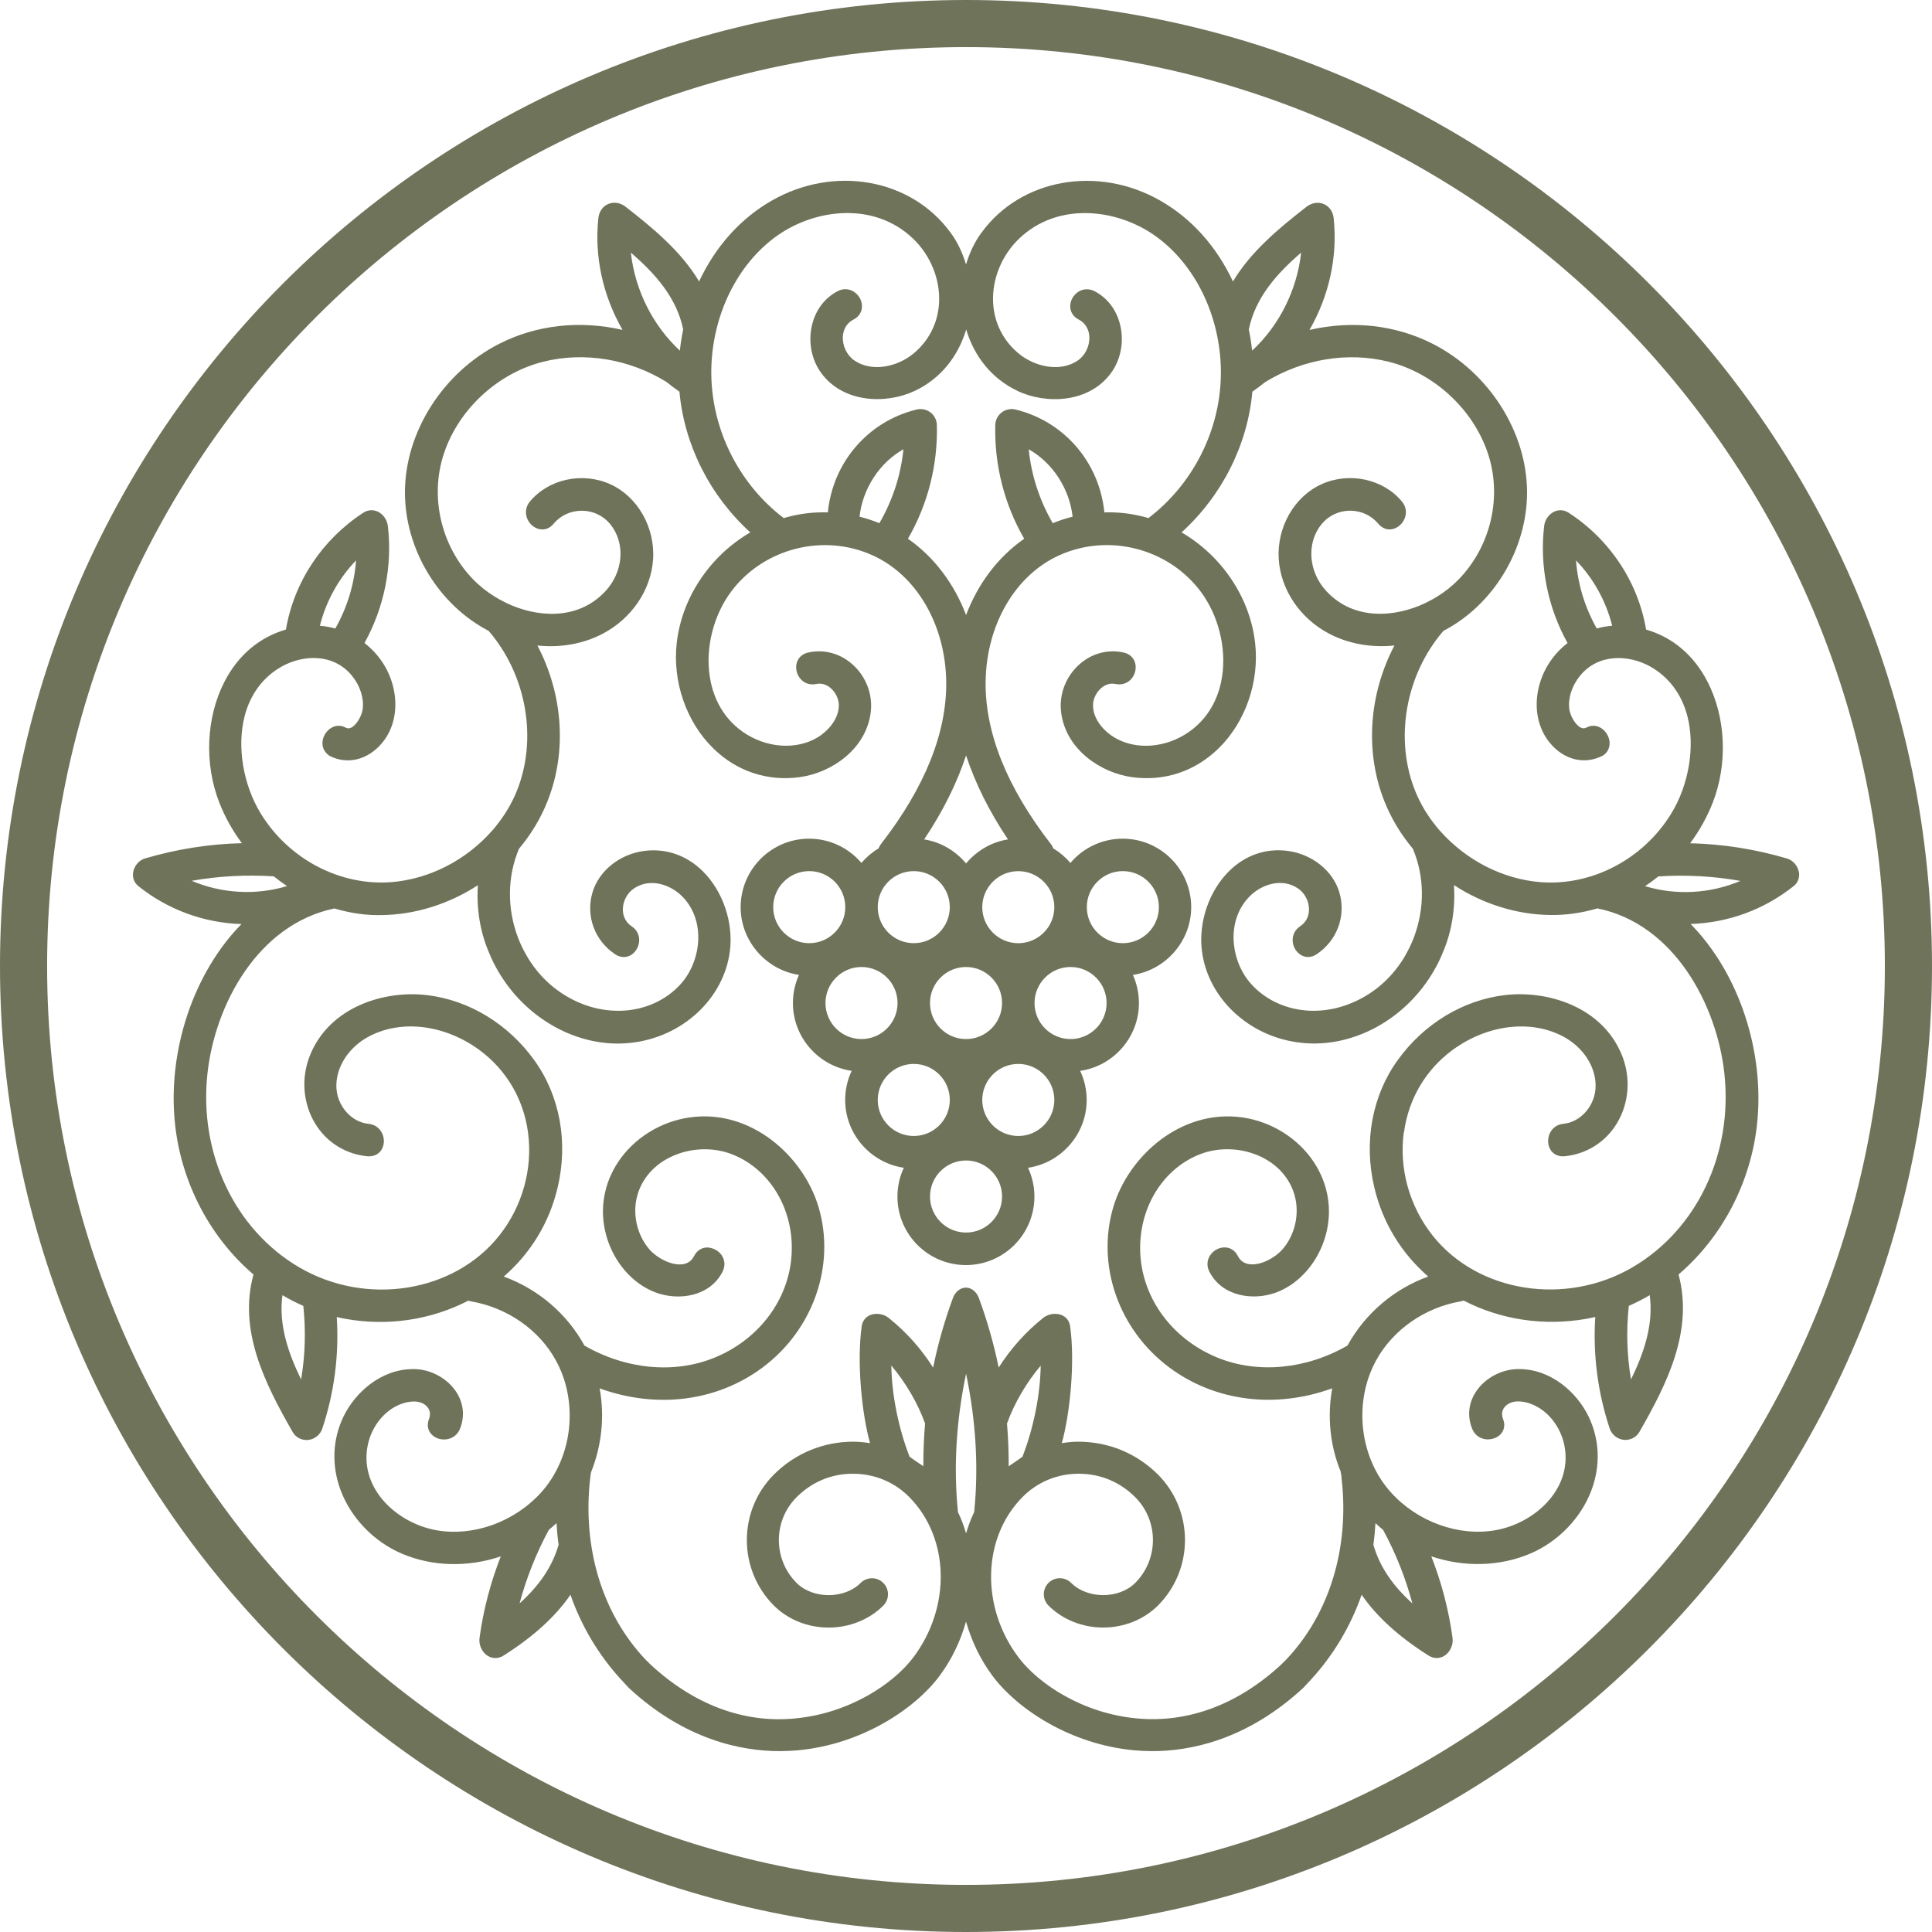
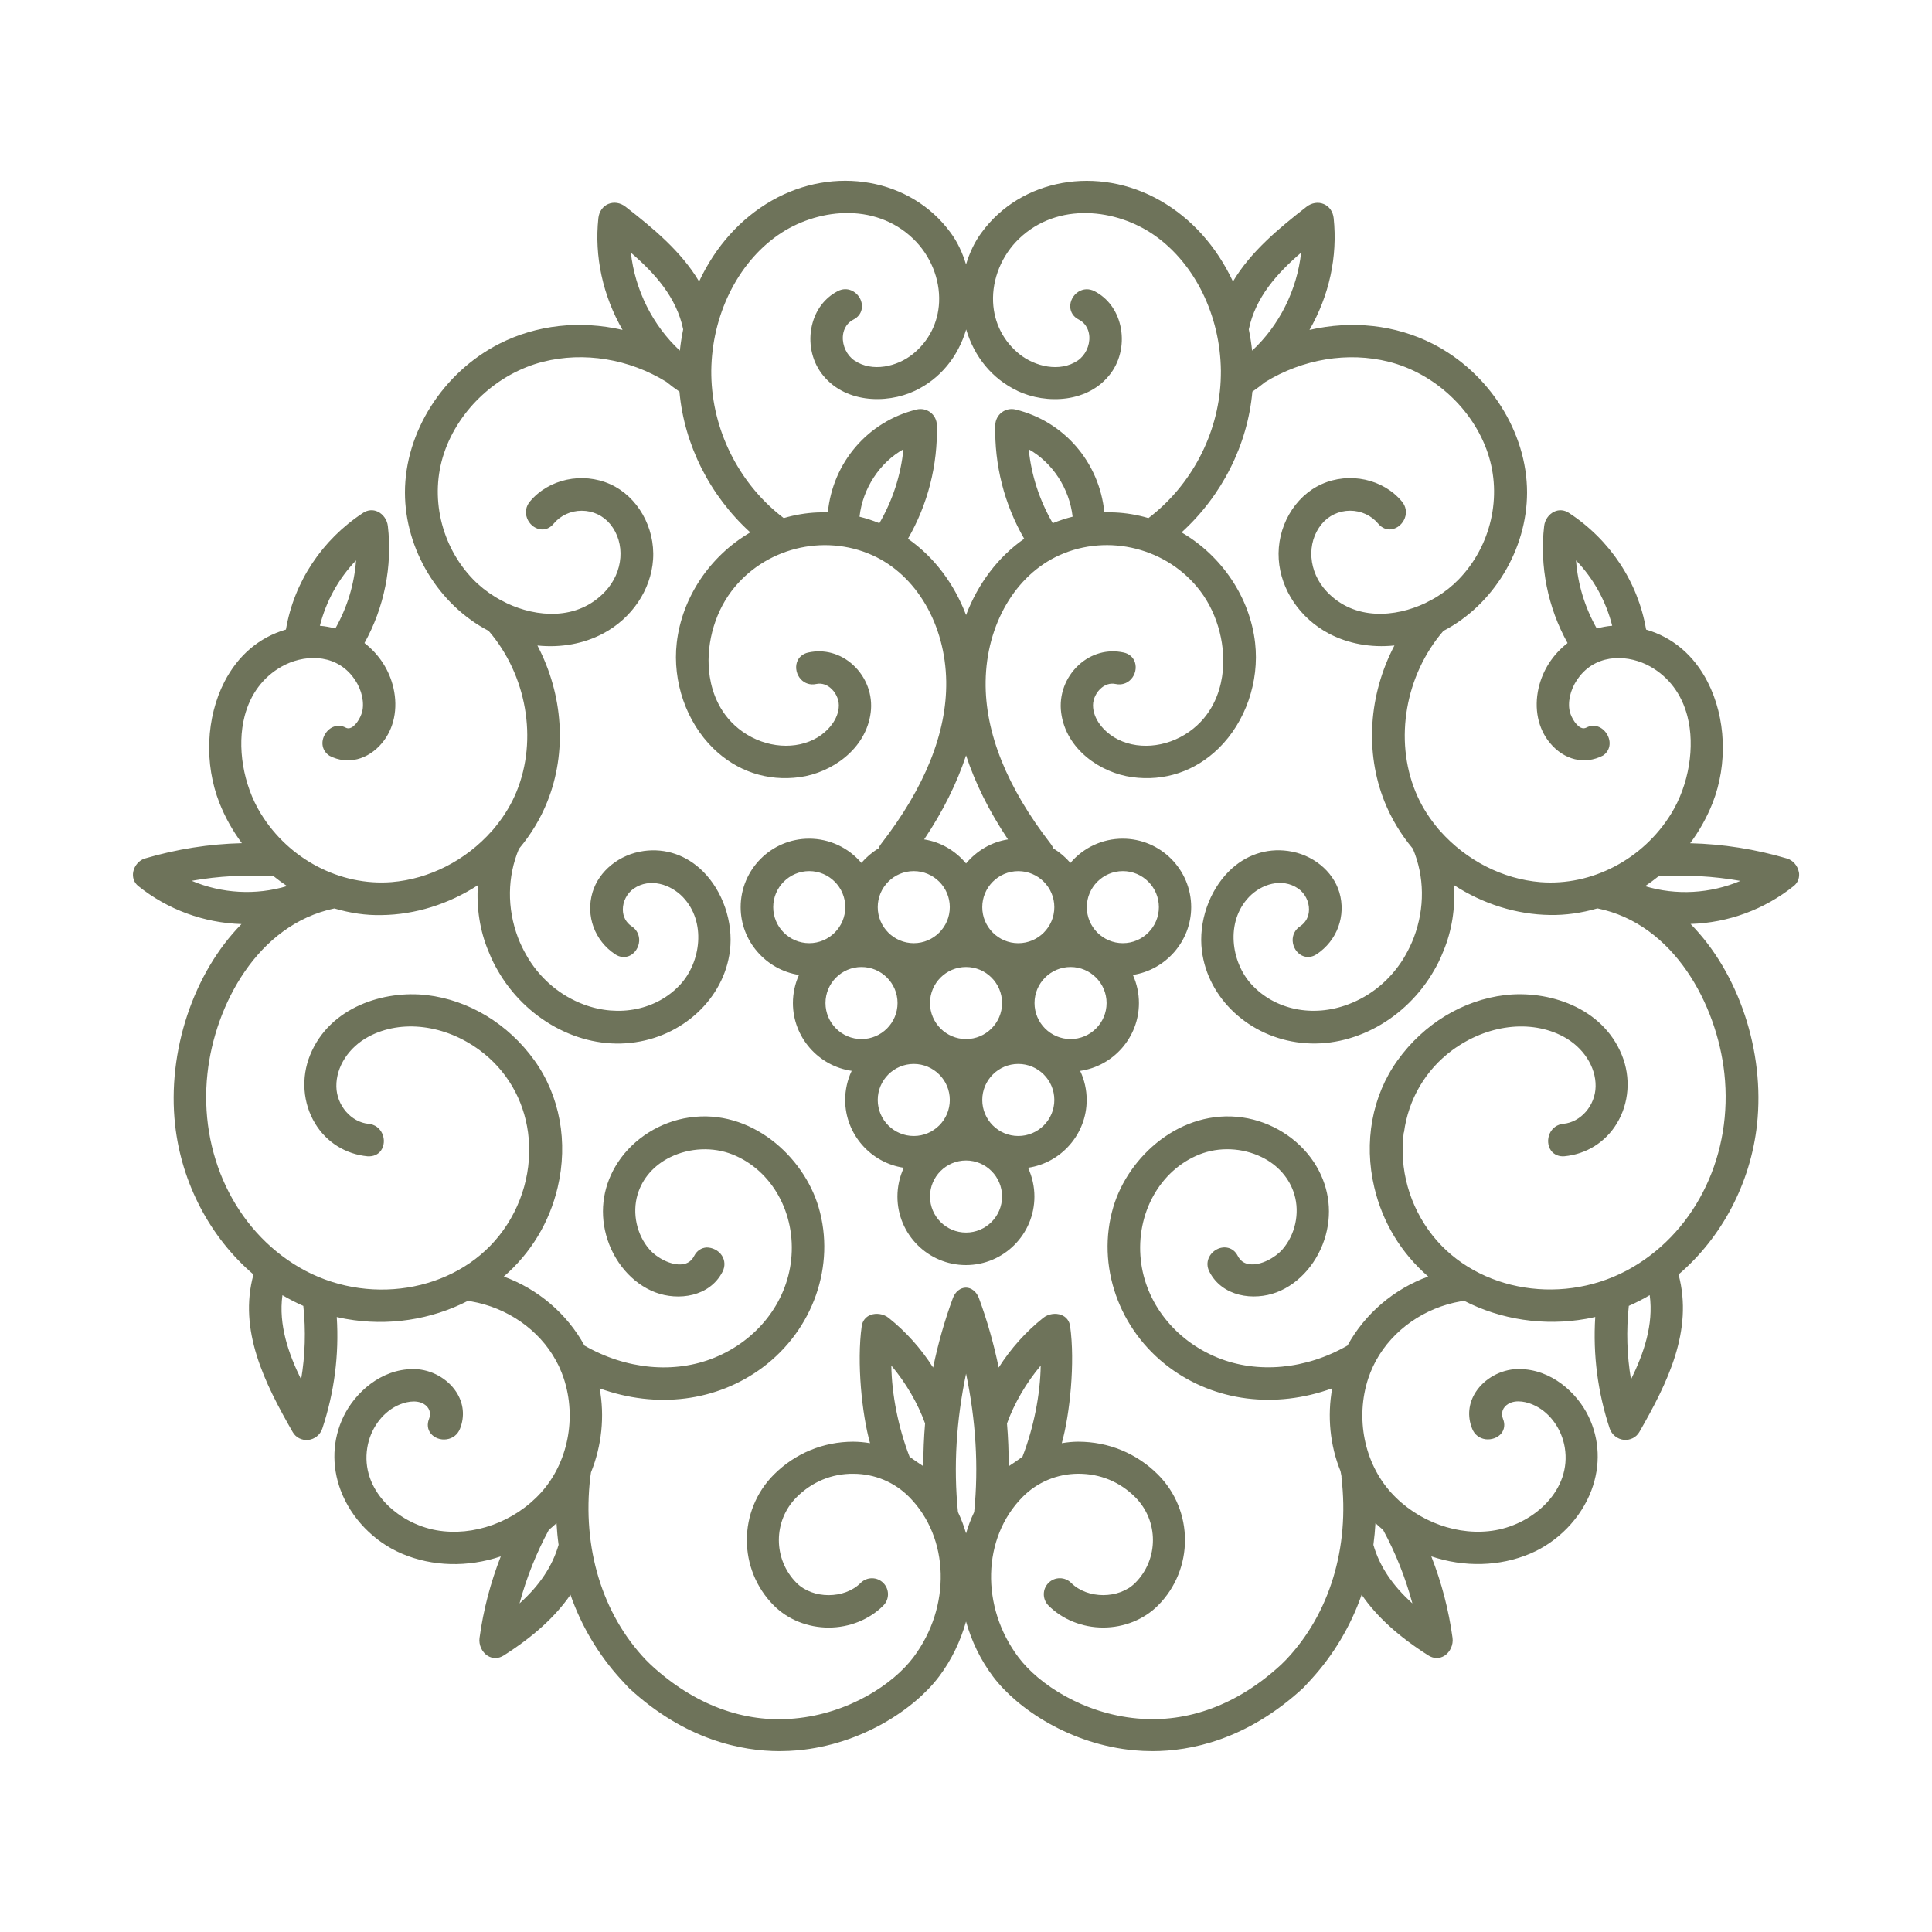
<svg xmlns="http://www.w3.org/2000/svg" id="Layer_1" viewBox="0 0 600 600">
  <defs>
    <style>.cls-1{fill:#6e735a;}</style>
  </defs>
  <path class="cls-1" d="M558.63,270.75c-.38-1.93-1.84-3.59-3.62-4.12-9.83-2.91-19.94-4.51-30.12-4.75,2.91-3.9,5.24-8.1,6.98-12.52,4.74-12.08,4.14-26.48-1.56-37.6-4.22-8.23-10.81-13.83-19.1-16.24-2.5-14.74-11.2-27.91-24.01-36.26-1.4-.91-3.04-1.06-4.52-.36-1.69,.79-2.92,2.55-3.13,4.47-1.45,12.44,1.12,25.28,7.27,36.34-4.57,3.53-7.75,8.46-9.01,14.01-1.44,6.37-.15,12.57,3.53,17,4.38,5.3,10.77,6.89,16.47,3.93,2.17-1.41,2.71-4.2,1.26-6.63-1.45-2.42-4.13-3.29-6.35-2.08-.65,.32-1.21,.33-1.88-.01-1.69-.89-3.23-3.75-3.48-5.72-.44-3.37,.8-7.22,3.3-10.3,5.8-7.16,15.4-6.53,21.84-2.91,5.76,3.24,9.76,8.57,11.53,15.4,2.45,9.44,.48,21.34-5.04,30.31-8.73,14.2-24.68,22.49-40.59,21.25-11.69-.95-23.02-6.72-31.18-15.92-.29-.28-.57-.64-.87-1.02l-.53-.65c-2.61-3.25-4.71-6.78-6.22-10.49-6.65-16.21-3.17-36.23,8.66-49.95,15.54-8.07,25.97-25.3,25.98-42.99,0-18.71-11.79-37.27-29.34-46.19-11.53-5.85-24.95-7.33-38.23-4.29,6.13-10.64,8.78-22.81,7.51-34.72-.21-2.02-1.36-3.65-3.07-4.37-1.74-.74-3.74-.41-5.37,.85-8.59,6.69-17.35,13.97-22.83,23.2-5.13-10.92-12.86-19.56-22.55-25.1-19.41-11.1-43.3-6.85-55.53,9.91-2.19,2.93-3.73,6.32-4.82,9.89-1.09-3.57-2.63-6.96-4.81-9.88-12.26-16.79-36.14-21.04-55.54-9.93-9.68,5.54-17.43,14.18-22.55,25.1-5.49-9.26-14.25-16.53-22.83-23.2-1.63-1.28-3.63-1.59-5.38-.86-1.71,.72-2.85,2.36-3.07,4.38-1.28,11.9,1.38,24.08,7.51,34.72-13.29-3.04-26.72-1.56-38.24,4.29-17.55,8.92-29.34,27.48-29.34,46.19,0,17.68,10.43,34.91,25.99,42.99,11.82,13.71,15.31,33.74,8.66,49.95-1.52,3.7-3.62,7.23-6.21,10.46l-.56,.69c-.3,.38-.59,.74-.94,1.1-8.08,9.11-19.41,14.88-31.1,15.83-15.9,1.25-31.86-7.04-40.59-21.25-5.51-8.97-7.49-20.86-5.04-30.3,1.77-6.84,5.76-12.17,11.53-15.41,6.44-3.63,16.03-4.26,21.84,2.91,2.5,3.07,3.73,6.93,3.3,10.31-.25,1.96-1.79,4.83-3.48,5.72-.66,.34-1.23,.35-1.84,.03-2.25-1.23-4.93-.37-6.38,2.06-1.45,2.42-.91,5.22,1.41,6.71,5.52,2.87,11.93,1.27,16.33-4.02,3.68-4.43,4.96-10.63,3.52-17-1.26-5.56-4.44-10.48-9.01-14.01,6.14-11.05,8.72-23.89,7.26-36.34-.22-1.93-1.46-3.69-3.14-4.47-1.45-.68-3.1-.56-4.51,.36-12.8,8.36-21.5,21.52-24,36.26-8.29,2.41-14.88,8.01-19.11,16.24-5.7,11.11-6.3,25.51-1.55,37.59,1.74,4.43,4.08,8.62,6.98,12.52-10.16,.24-20.27,1.84-30.12,4.75-1.78,.53-3.23,2.18-3.62,4.12-.34,1.72,.24,3.38,1.56,4.44,9.16,7.34,20.4,11.45,32.06,11.81-14.92,15.13-23.13,39.56-20.62,62.34,1.99,18.07,10.84,34.95,24.34,46.49-4.74,17.28,3.41,33.65,12.19,48.95,.97,1.7,2.8,2.58,4.74,2.44,2.06-.21,3.81-1.61,4.45-3.55,3.73-11.26,5.23-22.89,4.48-34.63,.95,.22,1.91,.42,2.88,.59,13.02,2.32,26.45,.29,37.98-5.68,.28,.1,.57,.18,.88,.23,11.26,1.95,21.11,8.83,26.31,18.33,.1,.2,.25,.5,.42,.81,.2,.39,.44,.81,.59,1.17,.56,1.2,1.05,2.43,1.47,3.7,4.01,12.27,1.23,26.14-7.07,35.34-8.28,9.17-21.05,13.76-32.53,11.72-12.01-2.15-23.62-12.59-21.44-25.69,.93-5.64,4.44-10.6,9.15-12.94,2.47-1.22,5.96-2.02,8.39-.58,1.74,1.03,2.36,2.83,1.62,4.68-.64,1.6-.45,3.22,.52,4.45,1.09,1.39,3.03,2.13,4.95,1.84,1.91-.27,3.42-1.45,4.14-3.24,1.56-3.89,1.14-7.97-1.17-11.5-2.71-4.14-7.73-6.91-12.79-7.06-.2,0-.4,0-.61,0-9.98,0-18,7.32-21.58,14.71-3.45,7.13-3.77,15.27-.9,22.92,3.24,8.65,10.36,16.01,19.03,19.69,9.46,4.03,20.45,4.29,30.7,.84-3.21,8.2-5.43,16.7-6.6,25.33-.29,2.12,.73,4.4,2.48,5.52,1.56,.99,3.4,.97,5.04-.08,9.23-5.86,16.04-12.06,20.72-18.85,3.36,9.67,8.73,18.69,15.65,26.26,.2,.23,1.04,1.12,1.69,1.82l.88,.94c17.49,16.15,35.05,19.54,46.71,19.54,1.98,0,3.86-.1,5.62-.25,19.79-1.79,36.33-12.81,43.94-22.94,3.91-5.2,6.65-11.01,8.36-17.05,1.7,6.03,4.45,11.85,8.36,17.05,7.61,10.13,24.14,21.15,43.94,22.94,1.76,.16,3.64,.25,5.62,.25,11.65,0,29.22-3.39,46.83-19.66l.75-.81c.65-.7,1.5-1.61,1.7-1.83,6.93-7.57,12.29-16.59,15.66-26.27,4.67,6.79,11.48,12.99,20.71,18.85,1.64,1.05,3.48,1.07,5.04,.08,1.74-1.12,2.76-3.39,2.48-5.52-1.18-8.65-3.39-17.15-6.6-25.33,10.23,3.44,21.24,3.17,30.7-.84,8.67-3.68,15.79-11.04,19.04-19.69,2.87-7.65,2.55-15.79-.91-22.92-3.57-7.39-11.59-14.71-21.58-14.71-.2,0-.4,0-.6,0-5.07,.15-10.09,2.92-12.8,7.06-2.31,3.53-2.72,7.61-1.15,11.49,.71,1.79,2.22,2.97,4.13,3.24,1.85,.24,3.85-.45,4.94-1.84,.97-1.23,1.16-2.86,.51-4.44-.74-1.86-.11-3.65,1.63-4.69,2.43-1.45,5.94-.66,8.39,.58,4.71,2.34,8.21,7.3,9.15,12.94,2.18,13.1-9.42,23.54-21.44,25.69-11.43,2.05-24.26-2.54-32.53-11.72-8.31-9.2-11.08-23.07-7.08-35.34,.42-1.27,.91-2.51,1.51-3.79,.11-.27,.33-.68,.53-1.05,.18-.33,.34-.65,.38-.75,5.26-9.59,15.11-16.48,26.36-18.42,.3-.05,.6-.13,.88-.23,11.53,5.97,24.98,7.97,37.98,5.68,.97-.17,1.93-.37,2.88-.59-.74,11.75,.76,23.39,4.48,34.63,.65,1.94,2.4,3.33,4.47,3.54,1.9,.13,3.76-.74,4.74-2.44,8.74-15.22,16.83-31.48,12.18-48.93,13.51-11.55,22.37-28.43,24.36-46.51,2.51-22.78-5.71-47.21-20.63-62.34,11.66-.36,22.91-4.47,32.07-11.81,1.31-1.06,1.9-2.71,1.56-4.43Zm-132.11,209.02c.3-2.24,.51-4.49,.64-6.74,.77,.72,1.56,1.41,2.37,2.08,3.88,7.14,6.98,14.94,9.1,22.84-6.24-5.6-10.22-11.59-12.11-18.18Zm-253.05,0c-1.9,6.6-5.88,12.59-12.12,18.18,2.12-7.89,5.22-15.69,9.1-22.84,.81-.67,1.61-1.36,2.38-2.08,.13,2.25,.34,4.51,.65,6.74Zm337.42-204.56c1.42-.95,2.79-1.96,4.12-3.03,8.58-.56,17.14-.09,25.49,1.39-9.36,3.97-19.94,4.56-29.6,1.64ZM195.92,78.46c7.47,6.43,14.18,13.87,16.25,23.82-.45,2.19-.8,4.4-1.03,6.61-8.45-7.84-13.93-18.83-15.22-30.43Zm191.91,23.82c2.08-9.96,8.77-17.39,16.25-23.82-1.28,11.6-6.76,22.6-15.22,30.44-.24-2.2-.58-4.41-1.04-6.61Zm48.18,249.44c1.38-10.37,6.72-19.46,15.01-25.58,10.81-7.96,24.32-9.62,34.45-4.24,6.22,3.31,10.18,9.41,10.06,15.53-.1,5.88-4.59,11.07-10.01,11.58-1.9,.18-3.44,1.27-4.23,2.99-.8,1.76-.65,3.84,.38,5.3,.93,1.31,2.52,1.94,4.17,1.79,6.81-.65,12.75-4.36,16.28-10.19,3.83-6.31,4.41-14.26,1.56-21.25-6.1-15.02-23.08-20.16-36.27-18.62-13.07,1.54-25.25,8.93-33.38,20.26-7.92,11-10.56,25.39-7.23,39.46,2.56,10.87,8.33,20.38,16.74,27.69-10.63,3.86-19.63,11.52-25.06,21.43-12.87,7.42-27.93,8.82-40.34,3.77-13.28-5.41-22.42-17.04-23.86-30.37-1.54-14.42,5.96-27.89,18.25-32.76,6.07-2.4,13.29-2.09,19.28,.83,5.09,2.48,8.7,6.62,10.18,11.66,1.71,5.79,.25,12.48-3.72,17.02-2.22,2.54-6.73,5.07-10.23,4.59-1.67-.2-2.86-1.06-3.66-2.61-1.42-2.78-4.33-3.12-6.45-2.02-2.27,1.16-3.86,3.99-2.34,6.96,3.99,7.79,13.73,9.11,20.88,6.4,7.18-2.72,13.03-9.56,15.27-17.83,2.1-7.76,.78-15.77-3.69-22.57-4.89-7.42-13.18-12.62-22.18-13.91-19.07-2.72-35.44,12-40.13,27.85-5.34,18.08,1.66,38.1,17.44,49.83,14.18,10.54,32.89,12.86,50.55,6.45-1.58,8.66-.68,17.76,2.58,25.72l.3,1.58c0,.09,0,.35,0,.44,2.58,21.75-3.72,42.37-17.25,56.59-.34,.36-.77,.77-1.16,1.15l-.37,.36c-13.43,12.4-28.9,18.13-44.67,16.68-16.74-1.51-30.59-10.63-36.88-19-11.79-15.69-11.25-37.07,1.25-49.74,4.6-4.66,10.77-7.24,17.35-7.26h.07c6.75,0,12.83,2.52,17.6,7.28,7.34,7.35,7.34,19.29,0,26.63-5.04,5.05-14.84,5.05-19.89,0-.94-.94-2.19-1.46-3.52-1.46h0c-1.33,0-2.58,.51-3.52,1.46-1.94,1.94-1.94,5.09,0,7.03,4.33,4.34,10.52,6.83,16.98,6.83h0c6.46,0,12.66-2.49,17-6.83,11.21-11.22,11.21-29.47,0-40.7-6.59-6.57-15.34-10.19-24.75-10.19-1.63,0-3.32,.16-5.1,.46,2.51-8.97,4.18-25.04,2.58-36.36-.22-1.6-1.2-2.86-2.68-3.44-1.79-.71-4.12-.36-5.66,.88-5.44,4.35-10.08,9.53-13.84,15.44-1.51-7.35-3.57-14.6-6.15-21.6-.71-1.93-2.33-3.23-4.03-3.23s-3.33,1.3-4.03,3.23c-2.58,7-4.64,14.25-6.15,21.6-3.75-5.91-8.39-11.09-13.84-15.45-1.54-1.23-3.87-1.58-5.65-.87-1.48,.59-2.45,1.84-2.68,3.44-1.6,11.32,.07,27.39,2.58,36.36-1.8-.3-3.51-.45-5.22-.46-9.29,0-18.04,3.62-24.63,10.2-11.21,11.22-11.21,29.48,0,40.7,4.33,4.34,10.53,6.83,16.99,6.83h0c6.46,0,12.65-2.49,16.98-6.83,1.94-1.94,1.94-5.09,0-7.03-.94-.94-2.19-1.46-3.52-1.46h0c-1.33,0-2.58,.52-3.52,1.46-5.03,5.05-14.84,5.05-19.89,0-7.34-7.35-7.34-19.29,0-26.63,4.79-4.78,10.94-7.36,17.67-7.28,6.59,.02,12.75,2.6,17.35,7.26,12.5,12.67,13.04,34.05,1.26,49.74-6.29,8.37-20.14,17.48-36.89,19-15.75,1.51-31.23-4.27-44.63-16.64l-.51-.5c-.36-.35-.74-.72-1.06-1.05-13.54-14.21-19.83-34.84-17.26-56.75l.22-1.5c3.35-8.28,4.28-17.42,2.68-26.08,17.7,6.42,36.39,4.09,50.56-6.45,15.77-11.73,22.78-31.75,17.44-49.83-4.69-15.85-21.06-30.64-40.13-27.85-9,1.29-17.29,6.49-22.17,13.91-4.48,6.8-5.79,14.81-3.69,22.57,2.23,8.27,8.08,15.1,15.28,17.83,7.14,2.71,16.88,1.4,20.88-6.4,.85-1.67,.78-3.5-.21-5.04-1.05-1.61-2.96-2.5-4.72-2.5-1.65,.09-3.06,1.03-3.87,2.61-.8,1.55-1.99,2.41-3.66,2.61-3.52,.45-8.01-2.05-10.22-4.59-3.96-4.54-5.42-11.22-3.72-17.02,1.48-5.04,5.1-9.18,10.19-11.66,6-2.93,13.22-3.24,19.28-.84,12.3,4.88,19.8,18.35,18.24,32.76-1.43,13.32-10.57,24.97-23.84,30.37-12.43,5.08-27.47,3.65-40.35-3.77-5.42-9.9-14.42-17.56-25.06-21.43,8.42-7.31,14.18-16.82,16.74-27.69,3.32-14.07,.69-28.45-7.23-39.46-8.15-11.33-20.31-18.71-33.38-20.26-13.19-1.56-30.17,3.6-36.28,18.62-2.84,7-2.26,14.94,1.57,21.26,3.53,5.83,9.47,9.54,16.28,10.18,1.72,.11,3.24-.49,4.17-1.79,1.03-1.46,1.19-3.54,.38-5.29-.79-1.72-2.33-2.82-4.23-3-5.42-.51-9.91-5.71-10.01-11.58-.1-6.13,3.84-12.22,10.06-15.53,10.13-5.4,23.64-3.73,34.45,4.24,8.3,6.13,13.63,15.21,15.02,25.58,1.5,11.25-1.75,22.9-8.93,31.97-14.04,17.74-41.33,22.07-62.16,9.87-20-11.73-31.18-35.36-28.47-60.21,2.32-21.26,15.55-46.22,39.41-51.23,4.87,1.43,9.79,2.19,14.73,2.06,10.36-.13,20.82-3.41,29.84-9.28-.47,7.09,.65,14.23,3.25,20.42,1.18,3,2.12,4.64,2.86,5.95,8.65,15.21,25.27,24.36,41.3,22.59,16.06-1.69,29.05-13.74,30.87-28.63,1.09-8.87-2.24-18.56-8.47-24.71-5.03-4.95-11.5-7.17-18.27-6.25-7.56,1.03-13.96,6.19-15.94,12.85-2.17,7.29,.66,15.02,7.06,19.25,1.45,.96,3.12,1.1,4.58,.38,1.61-.81,2.73-2.57,2.85-4.49,.11-1.87-.73-3.54-2.31-4.58-1.76-1.17-2.74-3.01-2.76-5.18-.03-2.54,1.29-5.1,3.36-6.53,5.05-3.49,11.51-1.32,15.29,2.62,7.36,7.72,5.53,20.26-.8,27.14-7.26,7.89-19.04,10.31-30.01,6.2-7.08-2.66-13-7.55-17.11-14.12l-.63-1.08c-1.07-1.84-1.97-3.72-2.67-5.57-3.43-9.13-3.32-18.91,.31-27.57,3.76-4.48,6.73-9.42,8.82-14.67,6.12-15.31,4.93-33.17-3.09-48.46,7.32,.76,14.42-.56,20.37-3.71,8.97-4.75,14.92-13.58,15.55-23.05,.66-9.92-4.82-19.52-13.31-23.34-8.65-3.88-19.15-1.61-24.96,5.41-1.22,1.47-1.54,3.33-.88,5.11,.67,1.81,2.24,3.17,4.01,3.47,1.59,.29,3.12-.34,4.22-1.68,2.14-2.59,5.33-4.07,8.75-4.07h.03c3.45,0,6.66,1.52,8.83,4.16,4.81,5.88,4.13,14.88-1.59,20.94-8.67,9.22-21.45,7.91-30.45,3.66l-1.14-.59c-.8-.4-1.64-.83-2.49-1.37-2.6-1.59-4.93-3.44-6.93-5.51-10-10.35-13.54-25.73-9-39.19,4.6-13.67,16.66-24.8,30.74-28.36,12.7-3.2,26.71-.89,38.28,6.23,1.31,1.07,2.68,2.1,4.08,3.05,1.49,16.53,9.44,32.29,22,43.71-12.57,7.33-21.24,20.27-22.84,34.31-1.37,12.02,2.97,24.57,11.34,32.76,7.28,7.13,16.83,10.32,26.87,8.94,9.83-1.34,20.55-8.64,22.02-20.02,.72-5.49-1.33-11.04-5.47-14.83-3.87-3.55-8.95-4.96-13.94-3.85-1.73,.38-3.01,1.5-3.51,3.08-.55,1.74-.08,3.79,1.21,5.2,1.23,1.35,2.96,1.88,4.81,1.49,1.89-.39,3.37,.39,4.29,1.12,1.64,1.31,2.71,3.47,2.72,5.48,0,4.42-3.53,8.12-6.55,9.96-6.71,4.05-16.08,3.36-23.32-1.73-7.01-4.94-9.42-12.02-10.21-17.09-1.41-9.05,1.19-19.25,6.77-26.61,10.08-13.3,28.48-17.97,43.73-11.12,13.68,6.15,22.68,21.54,22.93,39.22,.21,15.86-6.59,32.84-20.24,50.45-.33,.43-.59,.89-.78,1.38-2.01,1.21-3.81,2.74-5.32,4.51-4.03-4.75-9.94-7.53-16.23-7.53-11.73,0-21.27,9.54-21.27,21.27,0,10.56,7.91,19.48,18.11,21.04-1.23,2.73-1.88,5.71-1.88,8.74,0,10.65,7.96,19.57,18.25,21.05-1.33,2.82-2.02,5.9-2.02,9.05,0,10.62,7.95,19.55,18.21,21.05-1.3,2.8-1.98,5.84-1.98,8.95,0,11.73,9.54,21.27,21.27,21.27s21.27-9.54,21.27-21.27c0-3.11-.68-6.15-1.98-8.95,10.26-1.5,18.21-10.43,18.21-21.05,0-3.15-.69-6.23-2.02-9.04,10.29-1.48,18.25-10.4,18.25-21.06,0-3.03-.65-6.01-1.88-8.74,10.2-1.55,18.11-10.48,18.11-21.04,0-11.73-9.55-21.27-21.28-21.27-6.3,0-12.21,2.78-16.23,7.54-1.51-1.78-3.31-3.31-5.31-4.52-.19-.49-.45-.95-.78-1.38-13.65-17.62-20.46-34.6-20.24-50.46,.24-17.68,9.24-33.07,22.93-39.22,15.22-6.85,33.64-2.18,43.73,11.13,5.58,7.36,8.17,17.55,6.77,26.61-.79,5.07-3.2,12.15-10.21,17.09-7.25,5.11-16.62,5.79-23.32,1.73-3.03-1.83-6.56-5.54-6.55-9.96,0-2.02,1.08-4.17,2.72-5.48,.93-.74,2.41-1.52,4.29-1.12,1.83,.39,3.58-.15,4.81-1.49,1.29-1.41,1.76-3.46,1.21-5.2-.5-1.58-1.78-2.71-3.51-3.08-5-1.1-10.07,.3-13.94,3.85-4.14,3.8-6.19,9.34-5.47,14.83,1.47,11.38,12.2,18.68,22.02,20.02,10.06,1.39,19.58-1.81,26.87-8.94,8.37-8.18,12.71-20.74,11.34-32.76-1.59-14.04-10.27-26.98-22.84-34.31,12.56-11.42,20.51-27.18,21.99-43.71,1.41-.96,2.75-1.97,3.9-2.92,11.77-7.25,25.81-9.54,38.47-6.36,14.07,3.56,26.14,14.69,30.74,28.36,4.54,13.46,1,28.84-9,39.19-1.99,2.06-4.32,3.92-6.94,5.52-.84,.52-1.68,.95-2.47,1.35l-1.07,.56c-9.1,4.29-21.87,5.58-30.54-3.63-5.72-6.06-6.39-15.07-1.58-20.94,2.15-2.63,5.37-4.15,8.82-4.16h.03c3.42,0,6.61,1.48,8.76,4.07,1.11,1.33,2.68,1.97,4.22,1.68,1.76-.3,3.33-1.66,4.01-3.47,.66-1.78,.33-3.64-.89-5.11-5.82-7.03-16.33-9.29-24.95-5.41-8.5,3.82-13.98,13.42-13.32,23.34,.63,9.47,6.59,18.3,15.56,23.05,5.96,3.15,13.07,4.47,20.37,3.71-8.01,15.28-9.2,33.15-3.09,48.46,2.1,5.26,5.07,10.2,8.82,14.67,3.63,8.66,3.74,18.44,.3,27.56-.7,1.84-1.59,3.72-2.65,5.56l-.63,1.08c-4.13,6.59-10.05,11.48-17.13,14.13-10.99,4.14-22.75,1.69-30-6.2-6.33-6.87-8.16-19.42-.79-27.14,3.76-3.95,10.24-6.11,15.29-2.62,2.07,1.42,3.38,3.99,3.35,6.53-.02,2.18-1,4.02-2.76,5.18-1.58,1.05-2.42,2.72-2.31,4.59,.12,1.92,1.24,3.68,2.86,4.49,1.44,.72,3.11,.58,4.56-.39,6.39-4.22,9.23-11.96,7.07-19.25-1.99-6.65-8.39-11.82-15.95-12.84-6.8-.94-13.26,1.3-18.27,6.25-6.23,6.15-9.56,15.84-8.47,24.7,1.83,14.9,14.82,26.94,30.88,28.63,16.08,1.77,32.64-7.38,41.29-22.59,.71-1.23,1.67-2.92,2.85-5.92,2.61-6.22,3.73-13.36,3.27-20.46,9.01,5.87,19.47,9.15,29.84,9.28,4.73,.09,9.85-.62,14.71-2.05,23.77,4.81,37.09,29.89,39.42,51.22,2.72,24.84-8.46,48.48-28.47,60.21-20.8,12.2-48.12,7.88-62.16-9.87-7.18-9.07-10.43-20.73-8.93-31.98Zm-159.2,72.37c4.45,5.26,8.24,11.72,10.48,17.98-.37,4.36-.55,8.82-.54,13.3-.36-.28-.73-.53-1.11-.77l-.92-.62c-.34-.24-.68-.49-1.03-.71-.21-.14-.41-.29-.61-.44s-.4-.3-.61-.44c-3.5-9.06-5.53-19.31-5.66-28.3Zm46.39,0c-.13,8.99-2.16,19.24-5.66,28.3-.21,.14-.41,.29-.61,.44s-.4,.3-.61,.44c-.35,.22-.69,.47-1.26,.88l-.69,.46c-.4,.26-.8,.52-1.11,.77,.01-4.47-.16-8.93-.53-13.3,2.24-6.25,6.03-12.72,10.48-17.98Zm-23.19-123.78c6.17,0,11.19,5.02,11.19,11.19s-5.02,11.19-11.19,11.19-11.19-5.02-11.19-11.19,5.02-11.19,11.19-11.19Zm0,82.47c-6.17,0-11.19-5.02-11.19-11.19s5.02-11.19,11.19-11.19,11.19,5.02,11.19,11.19-5.02,11.19-11.19,11.19Zm21.27-71.28c0-6.17,5.02-11.19,11.19-11.19s11.19,5.02,11.19,11.19-5.02,11.19-11.19,11.19-11.19-5.02-11.19-11.19Zm6.15,30.1c0,6.17-5.02,11.19-11.19,11.19s-11.19-5.02-11.19-11.19,5.02-11.19,11.19-11.19,11.19,5.02,11.19,11.19Zm0-59.87c0,6.17-5.02,11.19-11.19,11.19s-11.19-5.02-11.19-11.19,5.02-11.19,11.19-11.19,11.19,5.02,11.19,11.19Zm-48.69,29.77c0,6.16-5.02,11.19-11.19,11.19s-11.19-5.02-11.19-11.19,5.02-11.19,11.19-11.19,11.19,5.02,11.19,11.19Zm5.04,18.91c6.17,0,11.19,5.02,11.19,11.19s-5.02,11.19-11.19,11.19-11.19-5.02-11.19-11.19,5.02-11.19,11.19-11.19Zm0-37.5c-6.17,0-11.19-5.02-11.19-11.19s5.02-11.19,11.19-11.19,11.19,5.02,11.19,11.19-5.02,11.19-11.19,11.19Zm-21.27-11.19c0,6.17-5.02,11.19-11.19,11.19s-11.19-5.02-11.19-11.19,5.02-11.19,11.19-11.19,11.19,5.02,11.19,11.19Zm75.01,0c0-6.16,5.02-11.19,11.19-11.19s11.19,5.02,11.19,11.19-5.02,11.19-11.19,11.19-11.19-5.02-11.19-11.19Zm-10.58-119.24c-4.13-7.14-6.64-14.84-7.47-22.96,7.4,4.17,12.65,12.17,13.64,20.94-2.1,.52-4.16,1.2-6.17,2.02Zm-60.01-2.02c.99-8.77,6.24-16.77,13.64-20.94-.83,8.11-3.33,15.82-7.47,22.96-2.01-.82-4.07-1.5-6.17-2.02Zm46.11,100.23c-5.1,.78-9.68,3.48-13.02,7.46-3.34-3.98-7.92-6.68-13.02-7.46,5.89-8.78,10.19-17.52,13.02-26.09,2.83,8.57,7.13,17.31,13.02,26.09Zm-253.51,12.85c8.36-1.48,16.91-1.93,25.49-1.39,1.33,1.07,2.71,2.09,4.12,3.03-9.67,2.92-20.26,2.34-29.61-1.64Zm33.99,154.87c-3.93-8.01-7.06-16.98-5.81-26.18,2.11,1.24,4.28,2.36,6.49,3.33,.81,7.7,.58,15.36-.69,22.86Zm206.5-1.8c3.01,14.37,3.95,28.79,2.52,42.97-1.03,2.14-1.85,4.36-2.52,6.62-.67-2.26-1.49-4.48-2.52-6.62-1.43-14.19-.49-28.6,2.52-42.97Zm206.5,1.8c-1.27-7.5-1.5-15.16-.68-22.86,2.21-.97,4.38-2.08,6.49-3.33,1.25,9.2-1.88,18.18-5.81,26.18Zm-5.84-234.09c-1.62,.14-3.22,.42-4.79,.86-3.72-6.59-5.88-13.68-6.45-21.15,5.39,5.57,9.3,12.61,11.24,20.29Zm-184.73-72.93c8.99,4.25,22.23,3.76,29.05-5.5,3.03-4.11,4.12-9.65,2.91-14.83-1.11-4.76-3.95-8.53-8-10.63-1.67-.86-3.5-.79-5.03,.19-1.61,1.03-2.6,2.88-2.51,4.71,.08,1.66,1.02,3.08,2.6,3.89,2.71,1.41,3.25,3.92,3.33,5.29,.17,2.88-1.27,5.87-3.57,7.44-5.55,3.78-13.3,1.88-18.1-1.94-5.01-4.01-7.93-9.75-8.22-16.18-.32-7.18,2.69-14.55,8.06-19.7,12.06-11.56,30.28-9.29,42.03-1.07,12.57,8.78,20.47,24.91,20.66,42.08,0,1-.02,2-.07,3.17-.79,16.63-9.16,32.48-22.43,42.58-3.45-1.01-6.96-1.6-10.46-1.75-1.1-.05-2.17-.05-3.23-.02-1.55-15.51-12.45-28.23-27.54-31.93-1.52-.38-3.11-.05-4.34,.89-1.23,.94-1.96,2.37-2,3.94-.3,12.41,2.8,24.58,8.98,35.29-8.17,5.69-14.38,14.02-18.05,23.69-3.67-9.66-9.88-18-18.05-23.69,6.18-10.72,9.28-22.88,8.98-35.29-.04-1.56-.76-3-1.99-3.94s-2.82-1.26-4.34-.89c-15.1,3.7-26,16.43-27.53,31.93-1.07-.02-2.14-.02-3.24,.02-3.5,.15-7.01,.74-10.46,1.75-13.28-10.1-21.65-25.96-22.44-42.77-.04-.99-.07-1.99-.06-2.98,.18-17.17,8.09-33.29,20.65-42.08,11.77-8.23,29.98-10.51,42.04,1.07,5.37,5.15,8.38,12.51,8.06,19.7-.29,6.43-3.21,12.18-8.22,16.18-4.78,3.82-12.54,5.71-18.09,1.94-2.31-1.57-3.75-4.56-3.58-7.44,.08-1.37,.62-3.89,3.34-5.29,2.78-1.44,3.11-4.35,2.01-6.49-1.17-2.26-4.01-3.84-6.95-2.31-4.05,2.1-6.89,5.88-8,10.63-1.21,5.18-.12,10.72,2.91,14.83,6.83,9.27,20.06,9.73,29.05,5.5,7.92-3.75,13.42-10.6,15.94-19.06,2.52,8.46,8.01,15.31,15.93,19.06ZM99.34,194.33c1.94-7.67,5.85-14.72,11.24-20.29-.57,7.48-2.73,14.57-6.44,21.15-1.58-.43-3.18-.72-4.8-.86Z" />
-   <path class="cls-1" d="M300,600C134.58,600,0,465.42,0,300S134.58,0,300,0s300,134.58,300,300-134.58,300-300,300Zm0-585.37C142.65,14.63,14.63,142.65,14.63,300s128.01,285.37,285.36,285.37,285.37-128.02,285.37-285.37S457.35,14.63,300,14.63Z" />
</svg>